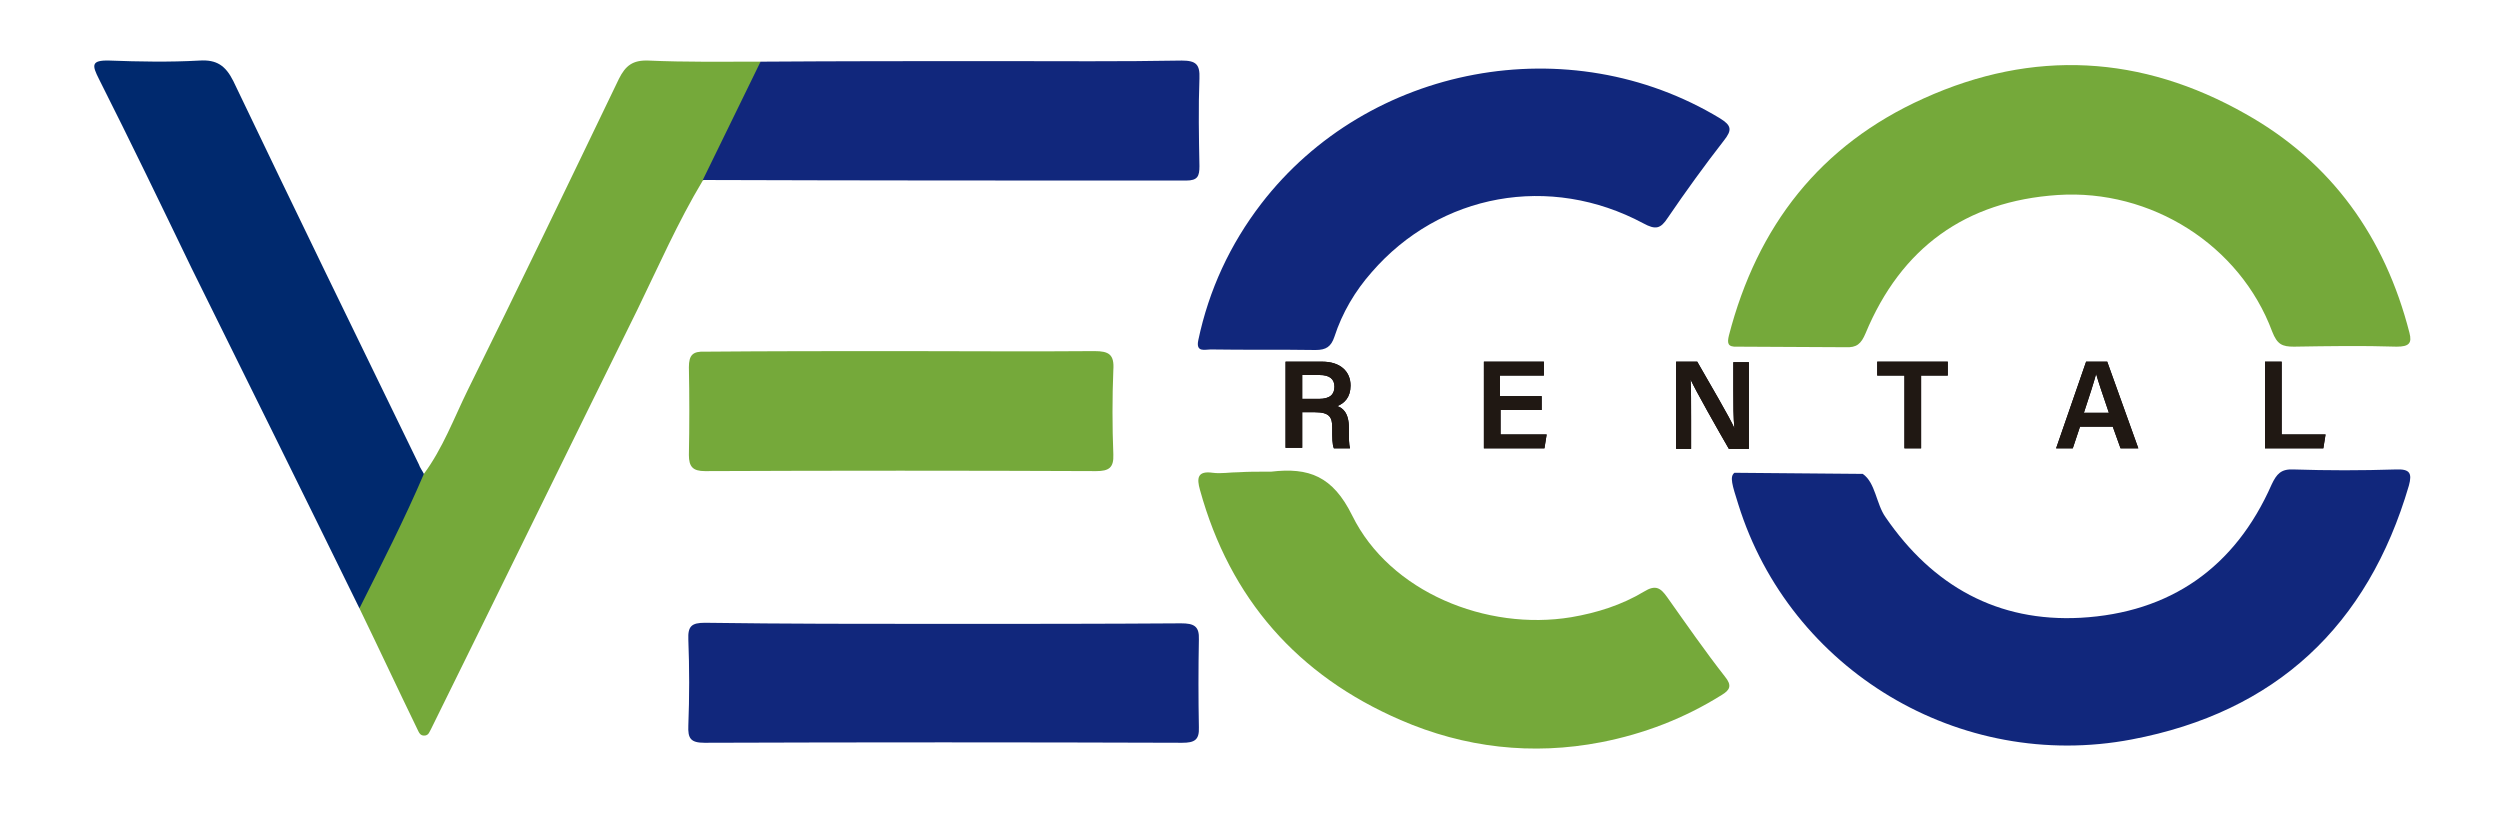
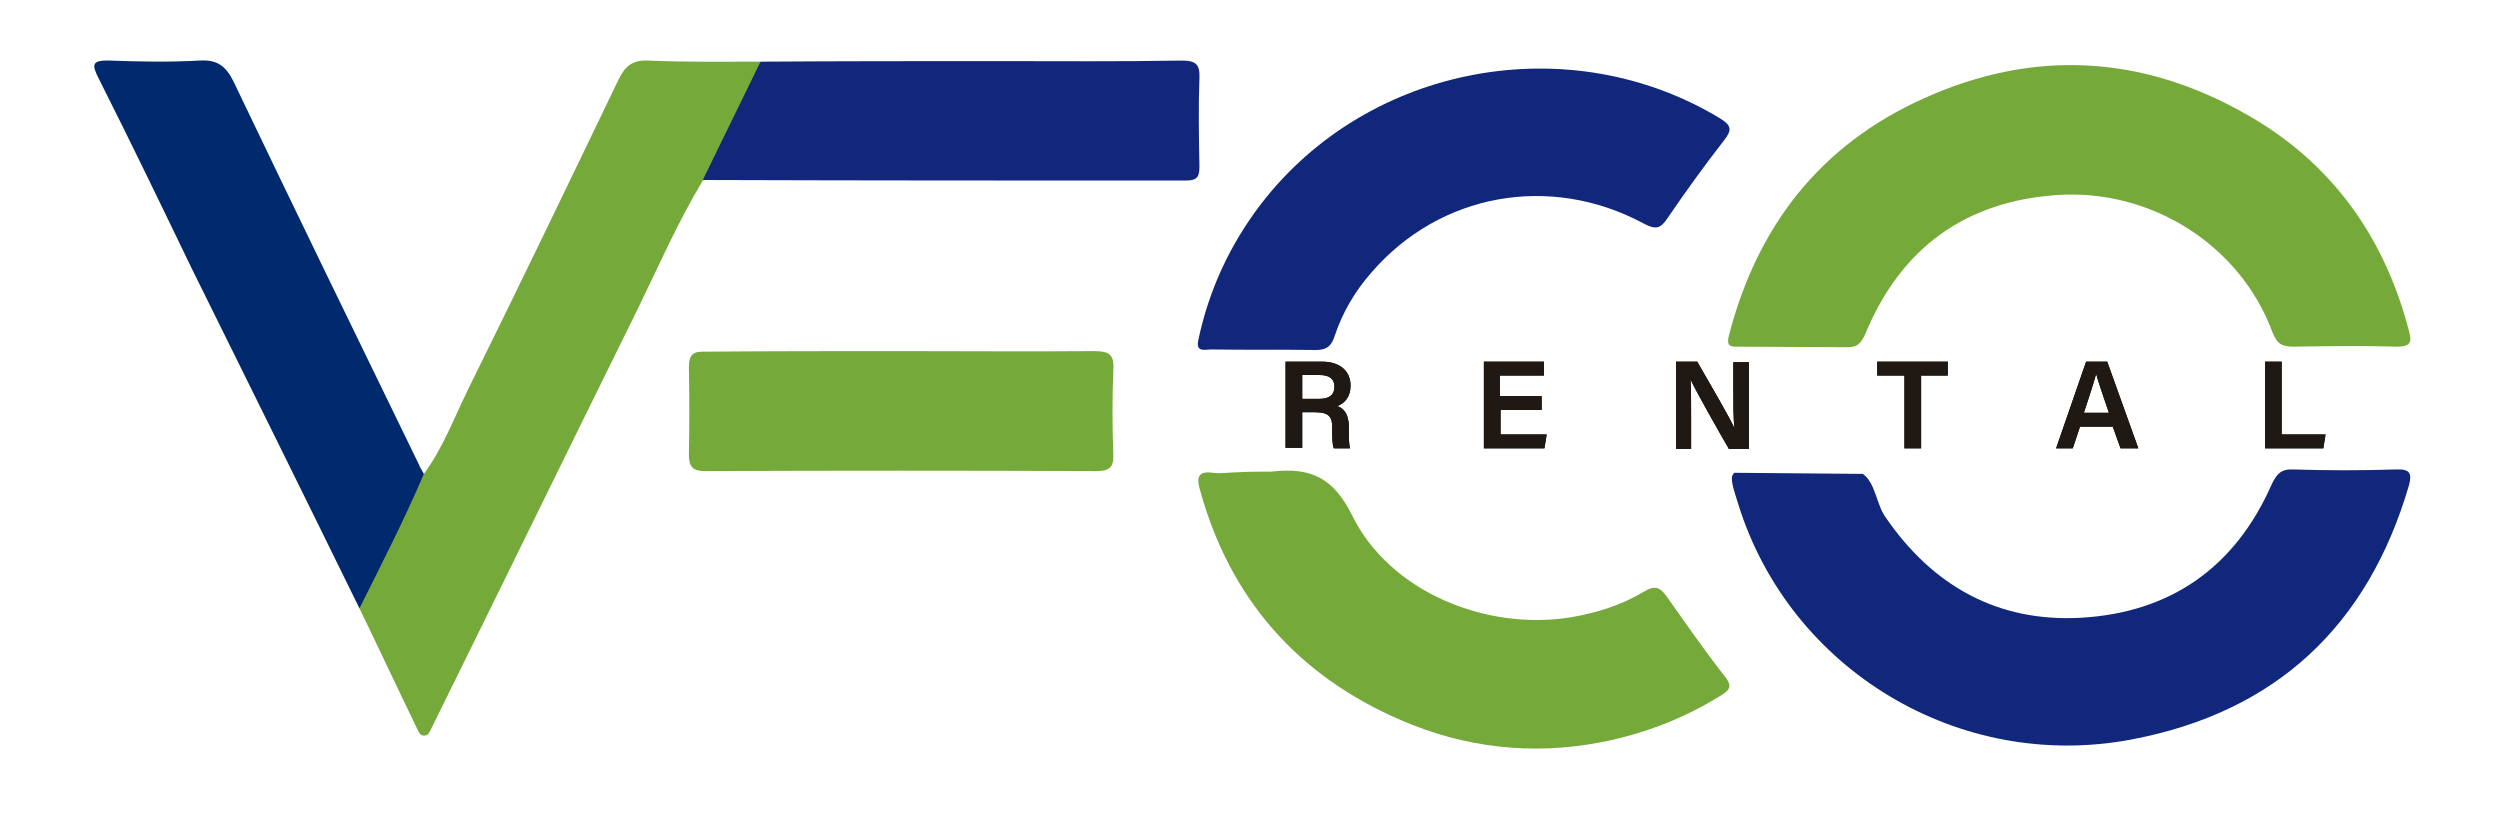
<svg xmlns="http://www.w3.org/2000/svg" version="1.1" id="Capa_1" x="0px" y="0px" viewBox="0 0 450 150" style="enable-background:new 0 0 450 150;" xml:space="preserve">
  <style type="text/css">
	.st0{fill:#75A93A;}
	.st1{fill:#11277C;}
	.st2{fill:#00296E;}
	.st3{fill:#070308;}
	.st4{fill:#201813;}
</style>
  <g>
    <path class="st0" d="M433.7,59.9c-4.4-17.2-14-30.7-29.5-39.4C385.5,9.9,366,8.8,346.3,17.7c-18.7,8.4-30,23-35.1,42.7   c-0.3,1.3-0.3,2.1,1.5,2l19.5,0.1c2,0.1,2.8-0.6,3.6-2.5c6.4-15.4,18-23.8,34.6-24.9c16.8-1.1,32.8,9,38.6,24.6   c0.9,2.3,1.8,2.7,3.9,2.7c6.2-0.1,12.3-0.2,18.5,0C433.6,62.4,434.2,61.8,433.7,59.9z" />
    <path class="st1" d="M431.3,84.5c-6.2,0.2-12.4,0.2-18.5,0c-2.2-0.1-3,0.8-3.9,2.7c-6.6,15-18.3,23.1-34.4,24   c-14.9,0.8-26.6-5.7-35.1-18.1c-1.7-2.4-1.8-6.2-4.1-7.8l-23.1-0.2c-0.9,0.7-0.4,2.2,0.7,5.7c9.3,29.8,39.8,48.2,70.8,42.3   c25.9-4.9,42.5-20.4,49.9-45.7C434.2,85.2,433.8,84.4,431.3,84.5z" />
    <path class="st0" d="M76.3,85.3c3.4-4.6,5.4-10,7.9-15.1c9.2-18.6,18.2-37.3,27.2-56c1.2-2.4,2.5-3.4,5.3-3.3   c6.7,0.3,13.4,0.2,20.2,0.2c0.4,2.4-1.1,4.3-2.1,6.2c-2,3.9-4,7.8-5.7,11.8c-0.6,1.3-1.2,2.7-2.6,3.4c-4.5,7.5-8,15.5-11.8,23.3   c-12.4,25.1-24.7,50.3-37.1,75.4c-0.3,0.5-0.4,1.1-1.1,1.2c-0.9,0.1-1.1-0.6-1.4-1.2c-3.5-7.2-6.9-14.5-10.4-21.7   c0.1-1,0.2-2,0.6-2.9c3-6.6,6.2-13.1,9.4-19.5C75.2,86.3,75.6,85.7,76.3,85.3z" />
    <path class="st1" d="M215.7,61.2c1.9-9,5.7-17.2,11.3-24.5c19.3-25.1,55.5-31.8,82.6-15.4c2.1,1.3,2.2,2.1,0.7,4   c-3.5,4.5-6.9,9.2-10.1,13.9c-1.3,2-2.2,2.2-4.4,1c-16.8-9-36.6-5.4-48.9,8.8c-3,3.4-5.3,7.3-6.7,11.6c-0.6,1.8-1.5,2.4-3.4,2.4   c-6.3-0.1-12.6,0-18.9-0.1C216.9,62.9,215.2,63.5,215.7,61.2z" />
    <path class="st0" d="M227.8,84.9c0.3,0,0.7,0,1,0c6.8-0.8,11.1,0.8,14.6,7.9c6.8,13.8,24.2,20.8,39.4,18.3   c4.7-0.8,9.1-2.2,13.1-4.6c2.1-1.3,3-0.7,4.2,1c3.4,4.8,6.8,9.7,10.4,14.3c1.3,1.6,0.9,2.4-0.6,3.3c-6.7,4.2-14,7-21.7,8.5   c-12.4,2.4-24.6,1-36.1-4c-18.5-8-30.7-21.8-36.1-41.4c-0.6-2.1-0.5-3.5,2.3-3.1c1.5,0.2,3.1-0.1,4.7-0.1   C224.7,84.9,226.2,84.9,227.8,84.9z" />
    <path class="st2" d="M76.3,85.3c-3.5,8.2-7.6,16.2-11.6,24.2C54.7,89.1,44.6,68.7,34.5,48.3C29,36.9,23.5,25.5,17.8,14.2   c-1.2-2.4-1.5-3.4,1.9-3.3c5.4,0.2,10.8,0.3,16.2,0c3.1-0.2,4.7,0.9,6.1,3.7c11,23,22.2,46,33.4,69C75.6,84.2,76,84.7,76.3,85.3z" />
-     <path class="st1" d="M169.8,112.3c14.3,0,28.6,0,42.8-0.1c2.3,0,3.3,0.5,3.2,2.9c-0.1,5.3-0.1,10.6,0,15.8c0.1,2.3-0.8,2.8-3,2.8   c-28.7-0.1-57.3-0.1-86,0c-2.5,0-3-0.8-2.9-3.1c0.2-5.2,0.2-10.3,0-15.5c-0.1-2.4,0.6-3,3-3C141.3,112.3,155.5,112.3,169.8,112.3z" />
    <path class="st1" d="M126.5,32.4c3.5-7.1,6.9-14.2,10.4-21.3c14.3-0.1,28.5-0.1,42.8-0.1c11,0,22,0.1,33-0.1c2.6,0,3.3,0.7,3.2,3.2   c-0.2,5.3-0.1,10.6,0,15.8c0,1.8-0.3,2.6-2.4,2.6C184.5,32.5,155.5,32.5,126.5,32.4z" />
    <path class="st0" d="M162.3,63.2c11.6,0,23.1,0.1,34.7,0c2.6,0,3.6,0.6,3.4,3.4c-0.2,5-0.2,10.1,0,15.2c0.1,2.4-0.8,3-3.1,3   c-23.5-0.1-47-0.1-70.4,0c-2.2,0-2.9-0.8-2.9-2.9c0.1-5.3,0.1-10.6,0-15.8c0-2.2,0.7-2.9,2.9-2.8C138.7,63.2,150.5,63.2,162.3,63.2   z" />
    <g>
      <g>
        <path class="st3" d="M234.4,74.2v6.4h-3V65.1h6.6c3.3,0,5.1,1.8,5.1,4.3c0,2.1-1.1,3.2-2.4,3.7c0.9,0.3,2.1,1.1,2.1,3.9v0.7     c0,1.1,0,2.3,0.2,3h-2.9c-0.3-0.7-0.3-1.9-0.3-3.5v-0.3c0-1.8-0.5-2.7-3.1-2.7H234.4z M234.4,71.8h3c2,0,2.8-0.8,2.8-2.2     c0-1.4-0.9-2.1-2.7-2.1h-3.1V71.8z" />
        <path class="st3" d="M277.6,73.8h-7.5v4.4h8.3l-0.4,2.5h-10.9V65.1h10.8v2.5h-7.9v3.7h7.5V73.8z" />
        <path class="st3" d="M301.7,80.7V65.1h3.8c2,3.5,6,10.3,6.7,12h0c-0.2-1.7-0.2-4.4-0.2-6.9v-5h2.8v15.6h-3.6     c-1.8-3.1-6.1-10.7-6.9-12.5h0c0.1,1.5,0.1,4.5,0.1,7.3v5.2H301.7z" />
        <path class="st3" d="M342.7,67.6h-4.8v-2.5h12.7v2.5h-4.8v13.1h-3V67.6z" />
        <path class="st3" d="M374.4,76.8l-1.3,3.9h-3l5.4-15.6h3.8l5.6,15.6h-3.2l-1.4-3.9H374.4z M379.6,74.3c-1.2-3.5-1.9-5.6-2.3-7h0     c-0.4,1.5-1.2,4-2.2,7H379.6z" />
        <path class="st3" d="M407.7,65.1h3v13.1h7.9l-0.4,2.5h-10.5V65.1z" />
      </g>
      <g>
        <path class="st4" d="M234.4,74.2v6.4h-3V65.1h6.6c3.3,0,5.1,1.8,5.1,4.3c0,2.1-1.1,3.2-2.4,3.7c0.9,0.3,2.1,1.1,2.1,3.9v0.7     c0,1.1,0,2.3,0.2,3h-2.9c-0.3-0.7-0.3-1.9-0.3-3.5v-0.3c0-1.8-0.5-2.7-3.1-2.7H234.4z M234.4,71.8h3c2,0,2.8-0.8,2.8-2.2     c0-1.4-0.9-2.1-2.7-2.1h-3.1V71.8z" />
        <path class="st4" d="M277.6,73.8h-7.5v4.4h8.3l-0.4,2.5h-10.9V65.1h10.8v2.5h-7.9v3.7h7.5V73.8z" />
        <path class="st4" d="M301.7,80.7V65.1h3.8c2,3.5,6,10.3,6.7,12h0c-0.2-1.7-0.2-4.4-0.2-6.9v-5h2.8v15.6h-3.6     c-1.8-3.1-6.1-10.7-6.9-12.5h0c0.1,1.5,0.1,4.5,0.1,7.3v5.2H301.7z" />
        <path class="st4" d="M342.7,67.6h-4.8v-2.5h12.7v2.5h-4.8v13.1h-3V67.6z" />
        <path class="st4" d="M374.4,76.8l-1.3,3.9h-3l5.4-15.6h3.8l5.6,15.6h-3.2l-1.4-3.9H374.4z M379.6,74.3c-1.2-3.5-1.9-5.6-2.3-7h0     c-0.4,1.5-1.2,4-2.2,7H379.6z" />
        <path class="st4" d="M407.7,65.1h3v13.1h7.9l-0.4,2.5h-10.5V65.1z" />
      </g>
    </g>
  </g>
</svg>